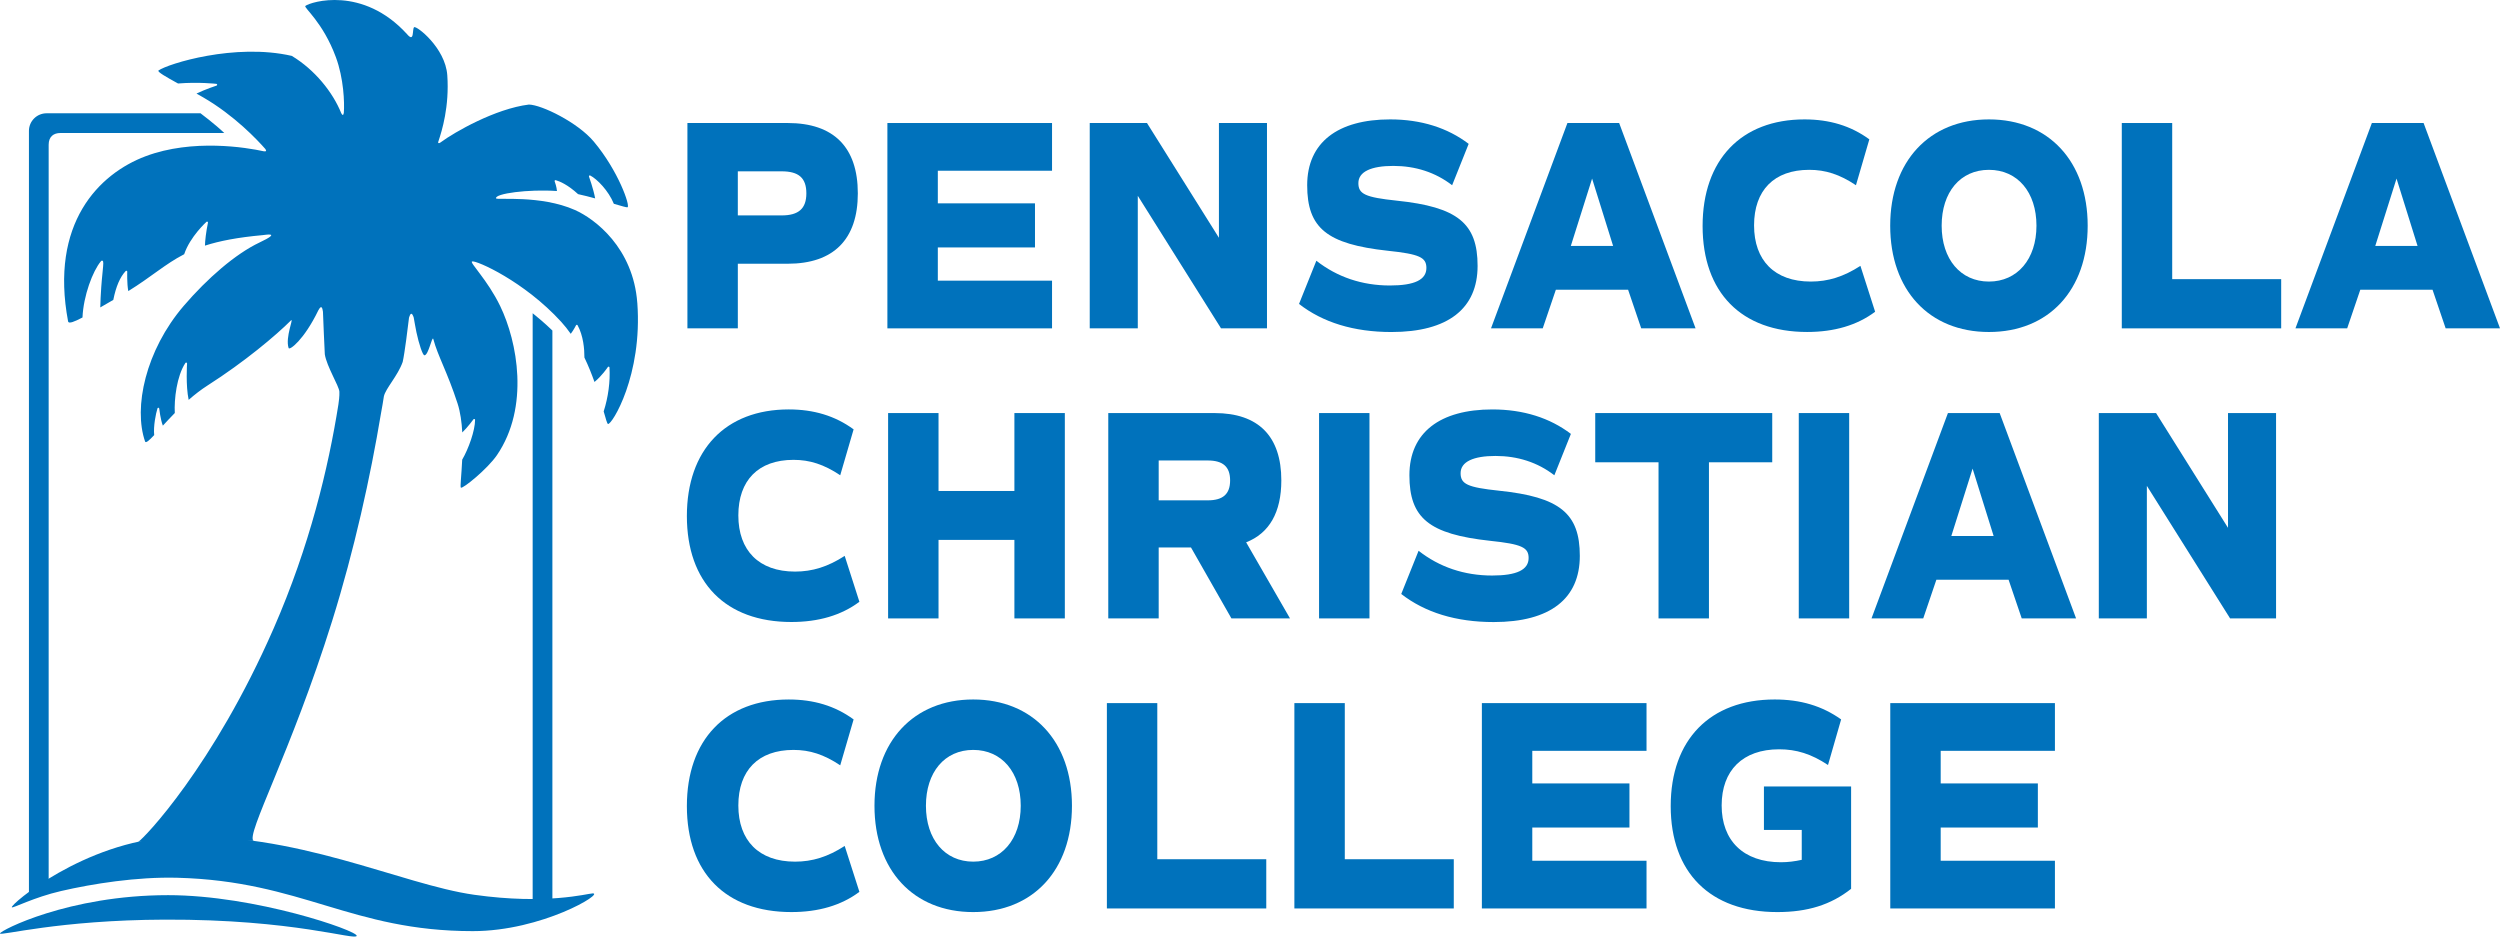
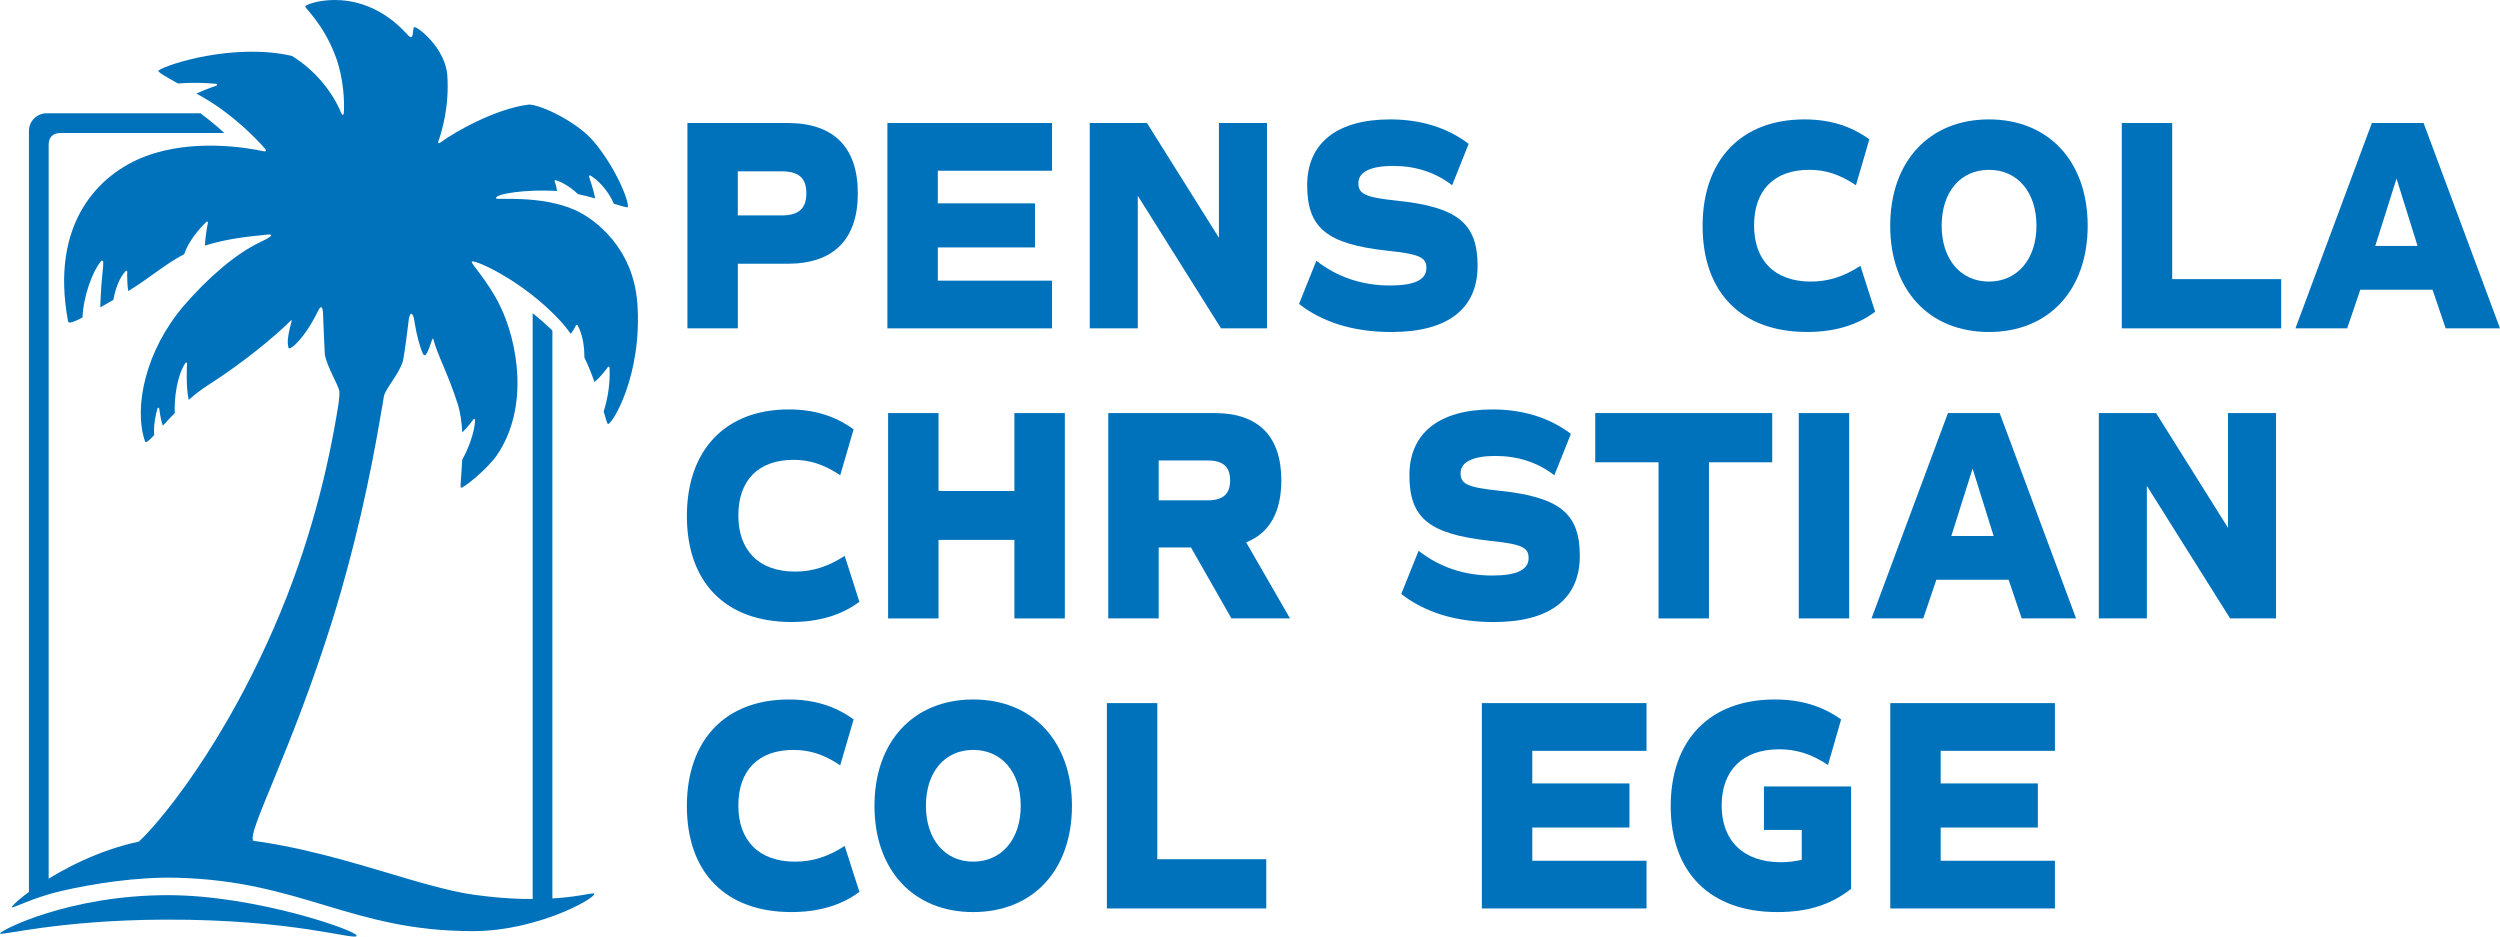
<svg xmlns="http://www.w3.org/2000/svg" id="Layer_2" viewBox="0 0 1852.59 694.06">
  <defs>
    <style>.cls-1{fill:#0072bc;stroke-width:0px;}</style>
  </defs>
  <g id="Layer_1-2">
    <path class="cls-1" d="M394.72,232.14v440.34l14.62-1.74V244.95c-6.32-6.17-12.44-11.03-14.62-12.82Z" />
    <path class="cls-1" d="M148.59,83.95H34.49c-7.19,0-13.05,5.85-13.05,13.05v566.96l14.62-6.45V107.25c0-6.13,3.8-8.68,8.64-8.68h121.51c-6.96-6.67-17.62-14.62-17.62-14.62Z" />
    <path class="cls-1" d="M128.39,620.26c90.45-4.6,168.83,35.2,223.12,42.82,53.7,7.54,83.28-.84,87.64-1.04,9.19-.42-37.43,27.96-88.82,27.96-90.11,0-126.49-37.11-218.9-39.55-30.13-.8-63.05,4.49-86.07,9.81-20.45,4.72-35.87,12.96-36.59,12.09-1.52-1.83,53.63-48.74,119.61-52.1Z" />
    <path class="cls-1" d="M124.49,663.34c64.65,0,140.43,26.33,139.84,30.13-.59,3.8-46.21-12.35-142.18-11.99-78.99.29-122.15,12.29-122.15,10.24s50.69-28.38,124.49-28.38Z" />
    <path class="cls-1" d="M472.26,224.47c-3-40.81-31.37-62.29-46.3-68.89-25.3-11.19-57.92-7.24-58.36-8.56-1.19-3.56,23.95-6.95,45.12-5.46-.18-2.79-1.44-6.58-1.65-7.06-.14-.2-.14-.47-.02-.69.16-.26.47-.39.76-.3,2.95.85,8.94,3.33,16.56,10.35,4.18.91,8.51,2.02,12.67,3.16-1.4-7.42-4.55-16.05-4.58-16.15-.1-.26-.03-.55.18-.73.2-.18.5-.22.74-.09,4.97,2.55,13.52,11.18,17.5,20.96,5.65,1.67,9.59,2.82,10.14,2.59,2.18-.93-6.8-26.99-25.02-48.71-11.89-14.19-38.61-27.21-48.05-27.42-24.93,3.06-55.24,20.52-64.99,27.71h0c-.25.2-1.47,1.17-2.06.84-.33-.18-.24-.63-.09-1.12.06-.17.11-.34.18-.52l.03-.09c2.4-7.17,8.06-25.33,6.44-48.5-1.43-20.48-23.08-37.13-24.62-35.6-1.54,1.54.44,11.85-5.27,5.05C268.8-10.67,230.24,1.32,226.29,4.4c-1.49,1.15,12.95,11.85,22.6,37.96,5.84,15.77,6.44,33.66,5.92,41.08-.11.63-.32,1.67-.72,1.72-.47.06-.88-.69-1.22-1.3-6.25-15.52-19.62-32.22-36.66-42.45-42.13-9.66-91.72,5.85-98.75,10.82-1.21.87,5.71,4.85,14.47,9.64,15.23-1.24,28.28.25,28.43.27.31.03.55.28.58.59.04.31-.16.6-.45.7-.11.03-8.17,2.65-14.89,5.91,1.7.95,3.35,1.88,4.92,2.79,23.22,13.43,40.31,31.67,46.1,38.27.28.43.64,1.09.54,1.38-.21.56-1.16.37-1.84.3-12.48-2.76-52.54-9.43-87.44,3.7-34.57,13.01-71.15,49.67-57.4,122.52.57,1.71,4.45.24,10.65-3.04.66-15.95,7.57-34.48,13.71-41.72.46-.53.9-.42,1.07-.35.86.37.8,1.57.06,8.91-.3,3.01-.68,6.76-.94,10.64-.38,5.64-.62,10.59-.72,15.07,3.02-1.76,6.25-3.64,9.65-5.58,1.98-9.92,5-16.94,9.19-21.4.19-.2.48-.26.74-.15.25.1.42.36.41.63-.01.1-.32,8.68.77,14.4,17.39-10.76,27.34-20.09,41.4-27.32h.01c4.39-13.04,16.41-23.91,16.54-24.02.21-.19.52-.22.77-.08.25.14.38.43.32.71-1.39,6.66-2.18,13.47-2.23,17.02,10.69-3.46,24.15-6.1,42.83-7.79,2.09-.19,14.37-2.46-2.42,5.48-17.73,8.4-38.59,26.49-56.09,46.88-28.38,33.06-37.45,75.48-28.67,100.64.6,1.3,2.98-.81,6.73-4.81-.68-6.41,1.17-15.87,2.44-19.82.09-.3.39-.48.7-.46.31.04.56.28.59.59.01.1.89,8.13,2.69,12.7,2.64-2.88,5.61-6.08,8.85-9.37-.56-10.09,1.42-27.38,7.87-37.12.17-.25.48-.36.77-.26.28.09.47.37.45.67-.02.17-1.08,16.25,1.18,26.97,4.38-3.85,9.07-7.51,13.95-10.63,27.5-17.55,50.76-37.15,61.88-48.27,2.34-2.34-4.39,12.58-1.76,20.48.58,2.02,11.37-5.92,22.04-27.97.45-.81,1.34-2.38,2.07-2.29.96.12,1.12,2.29,1.34,3.38h0c.24,6.18.97,24.3,1.37,31.48,1.35,8.99,10.63,23.66,10.81,27.8.14,3.17-.45,7.58-.73,9.41-7.47,47.15-21.3,104.91-47.97,165.93-44.65,102.15-96.36,156.01-100.33,158.14l85.44-.7c-6.09-4.06,27.74-65.4,58.2-162.85,16.51-52.82,28.4-107.06,36.15-153.53.77-4.12,1.87-10.54,2.21-12.98,1.29-5.89,10.3-15.2,13.94-25.51,1.5-6.58,3.89-26.12,4.66-32.59.02-.19.06-.37.13-.56.37-1.09.85-2.56,1.66-2.54.64.02,1.21,1.34,1.55,2.25.09.23.15.46.2.7.53,2.74,1.09,6.51,1.98,10.72,1.83,8.6,4.62,17.11,5.93,17.11,3.07,0,5.7-14.92,6.58-12.07,3.29,12.51,10.46,24.57,17.99,47.83,2.06,6.35,3.07,13.85,3.47,21.41,4.15-3.98,8.22-9.65,8.28-9.72.17-.24.47-.34.74-.25.28.09.47.34.47.63,0,7.92-4.87,21.52-9.54,29.5h0c-.54,11.51-1.62,20.23-1,20.75,1.31,1.09,19.74-13.83,26.77-24.14,24.27-35.65,15.14-84.03,2.41-110.36-9.49-19.64-23.04-32.48-20.85-33.14,3.16-.94,38.62,14.71,66.05,44.77,2.53,2.77,4.88,5.75,7.06,8.87,2.2-2.87,3.88-6.27,3.9-6.31.11-.23.33-.37.58-.38.28,0,.48.13.6.35,4.27,7.82,5.06,17.57,5.05,23.92,2.94,6.13,5.4,12.3,7.46,18.1,5.39-4.41,9.58-10.57,9.86-10.99l.13-.17c.18-.18.45-.24.69-.16.24.09.41.3.44.56v.03c.62,10.45-.94,22.11-4.31,32.55,1.59,5.63,2.58,9.18,3.21,9.32,2.85.66,25.67-35.98,21.72-89.74Z" />
    <path class="cls-1" d="M635.68,143.3c0,34.01-17.9,52.14-51.95,52.14h-36.97v47.89h-37.36V91.16h74.33c34.05,0,51.95,17.9,51.95,52.14ZM597.54,143.3c0-11.41-5.64-16.34-18.29-16.34h-32.5v32.67h32.5c12.65,0,18.29-5.15,18.29-16.34Z" />
    <polygon class="cls-1" points="694.96 126.52 694.96 150.69 766.96 150.69 766.96 183.36 694.96 183.36 694.96 207.98 779.6 207.98 779.6 243.33 657.59 243.33 657.59 91.16 779.6 91.16 779.6 126.52 694.96 126.52" />
    <polygon class="cls-1" points="938.88 91.16 938.88 243.33 904.83 243.33 843.14 145.09 843.14 243.33 807.53 243.33 807.53 91.16 849.95 91.16 903.27 176.2 903.27 91.16 938.88 91.16" />
    <path class="cls-1" d="M962.63,225.21l12.84-32c15.37,12.08,33.86,18.35,54.49,18.35,18.29,0,27.05-4.25,27.05-12.98,0-7.83-5.06-10.29-28.6-12.76-45.15-4.92-59.74-16.78-59.74-48.56s22.77-48.78,61.49-48.78c22.96,0,42.62,6.27,58.18,18.13l-12.26,30.66c-12.45-9.62-27.24-14.32-43.59-14.32s-25.88,4.25-25.88,12.76c0,8.06,5.06,10.52,28.41,12.98,45.15,4.7,59.93,16.78,59.93,48.34s-21.79,49.01-63.83,49.01c-28.02,0-50.98-7.16-68.5-20.81Z" />
-     <path class="cls-1" d="M1206.46,214.69h-53.51l-9.73,28.64h-38.33l56.63-152.17h38.33l56.63,152.17h-40.28l-9.73-28.64ZM1179.8,132.34l-15.76,49.9h31.33l-15.57-49.9Z" />
    <path class="cls-1" d="M1261.69,167.47c0-49.01,28.6-78.99,75.5-78.99,18.49,0,34.25,4.7,48.06,14.77l-9.92,34.01c-12.07-8.06-22.57-11.41-34.64-11.41-26.08,0-40.86,15.22-40.86,41.18s15.18,41.62,42.03,41.62c12.84,0,24.32-3.58,36.78-11.64l10.9,34.01c-13.43,10.07-30.36,14.99-50.4,14.99-48.84,0-77.45-29.32-77.45-78.55Z" />
    <path class="cls-1" d="M1400.71,167.25c0-47.67,28.99-78.77,73.17-78.77s73.17,31.11,73.17,78.77-28.8,78.77-73.17,78.77-73.17-31.11-73.17-78.77ZM1509.09,167.25c0-24.84-14.01-41.4-35.22-41.4s-35.03,16.56-35.03,41.4,14.01,41.4,35.03,41.4,35.22-16.56,35.22-41.4Z" />
    <polygon class="cls-1" points="1690.44 206.86 1690.44 243.33 1572.32 243.33 1572.32 91.16 1609.68 91.16 1609.68 206.86 1690.44 206.86" />
    <path class="cls-1" d="M1802.58,214.69h-53.51l-9.73,28.64h-38.33l56.63-152.17h38.33l56.63,152.17h-40.28l-9.73-28.64ZM1775.92,132.34l-15.76,49.9h31.33l-15.57-49.9Z" />
    <path class="cls-1" d="M509,382.4c0-49.01,28.6-79,75.5-79,18.49,0,34.25,4.7,48.06,14.77l-9.92,34.01c-12.07-8.06-22.57-11.41-34.64-11.41-26.08,0-40.86,15.22-40.86,41.18s15.18,41.62,42.03,41.62c12.84,0,24.32-3.58,36.78-11.64l10.9,34.01c-13.43,10.07-30.36,14.99-50.4,14.99-48.84,0-77.45-29.32-77.45-78.55Z" />
    <polygon class="cls-1" points="789.08 306.09 789.08 458.27 751.71 458.27 751.71 400.08 695.48 400.08 695.48 458.27 658.12 458.27 658.12 306.09 695.48 306.09 695.48 363.83 751.71 363.83 751.71 306.09 789.08 306.09" />
    <path class="cls-1" d="M912.53,458.27l-29.97-52.59h-23.93v52.59h-37.36v-152.17h78.81c32.5,0,49.43,17.23,49.43,49.9,0,23.72-8.95,39.16-26.07,45.88l32.5,56.39h-43.39ZM858.63,370.77h36.39c11.29,0,16.54-4.7,16.54-14.77s-5.25-14.77-16.54-14.77h-36.39v29.54Z" />
-     <rect class="cls-1" x="977.47" y="306.09" width="37.36" height="152.17" />
    <path class="cls-1" d="M1038.38,440.14l12.84-32c15.37,12.08,33.86,18.35,54.49,18.35,18.29,0,27.05-4.25,27.05-12.98,0-7.83-5.06-10.29-28.6-12.76-45.15-4.92-59.74-16.78-59.74-48.56s22.77-48.78,61.49-48.78c22.96,0,42.62,6.27,58.18,18.13l-12.26,30.66c-12.45-9.62-27.24-14.32-43.59-14.32s-25.88,4.25-25.88,12.76c0,8.06,5.06,10.52,28.41,12.98,45.15,4.7,59.93,16.78,59.93,48.34s-21.79,49.01-63.83,49.01c-28.02,0-50.98-7.16-68.5-20.81Z" />
    <polygon class="cls-1" points="1313.29 342.57 1266.39 342.57 1266.39 458.27 1229.03 458.27 1229.03 342.57 1182.13 342.57 1182.13 306.09 1313.29 306.09 1313.29 342.57" />
    <rect class="cls-1" x="1332.95" y="306.09" width="37.36" height="152.17" />
    <path class="cls-1" d="M1488.43,429.62h-53.51l-9.73,28.64h-38.33l56.63-152.17h38.33l56.63,152.17h-40.28l-9.73-28.64ZM1461.77,347.27l-15.76,49.9h31.33l-15.57-49.9Z" />
    <polygon class="cls-1" points="1686.64 306.09 1686.64 458.27 1652.59 458.27 1590.9 360.03 1590.9 458.27 1555.29 458.27 1555.29 306.09 1597.71 306.09 1651.03 391.13 1651.03 306.09 1686.64 306.09" />
    <path class="cls-1" d="M509,597.34c0-49.01,28.6-78.99,75.5-78.99,18.49,0,34.25,4.7,48.06,14.77l-9.92,34.01c-12.07-8.06-22.57-11.41-34.64-11.41-26.08,0-40.86,15.22-40.86,41.18s15.18,41.62,42.03,41.62c12.84,0,24.32-3.58,36.78-11.64l10.9,34.01c-13.43,10.07-30.36,14.99-50.4,14.99-48.84,0-77.45-29.32-77.45-78.55Z" />
    <path class="cls-1" d="M648.02,597.11c0-47.67,28.99-78.77,73.17-78.77s73.17,31.11,73.17,78.77-28.8,78.77-73.17,78.77-73.17-31.11-73.17-78.77ZM756.4,597.11c0-24.84-14.01-41.4-35.22-41.4s-35.03,16.56-35.03,41.4,14.01,41.4,35.03,41.4,35.22-16.56,35.22-41.4Z" />
    <polygon class="cls-1" points="938.35 636.72 938.35 673.2 820.24 673.2 820.24 521.03 857.6 521.03 857.6 636.72 938.35 636.72" />
-     <polygon class="cls-1" points="1077.3 636.72 1077.3 673.2 959.18 673.2 959.18 521.03 996.54 521.03 996.54 636.72 1077.3 636.72" />
    <polygon class="cls-1" points="1135.48 556.39 1135.48 580.55 1207.48 580.55 1207.48 613.23 1135.48 613.23 1135.48 637.84 1220.13 637.84 1220.13 673.2 1098.12 673.2 1098.12 521.03 1220.13 521.03 1220.13 556.39 1135.48 556.39" />
    <path class="cls-1" d="M1371.74,658.65c-14.98,11.86-32.3,17.23-54.68,17.23-49.82,0-79-29.32-79-78.55s29.19-78.99,77.06-78.99c19.07,0,35.03,4.7,49.23,14.77l-9.73,33.79c-12.45-8.28-23.55-11.64-36.19-11.64-27.05,0-42.62,15.66-42.62,41.62s15.96,42.07,43.98,42.07c5.25,0,10.31-.67,15.37-1.79v-22.15h-28.02v-32.22h64.6v75.86Z" />
    <polygon class="cls-1" points="1438.12 556.39 1438.12 580.55 1510.12 580.55 1510.12 613.23 1438.12 613.23 1438.12 637.84 1522.77 637.84 1522.77 673.2 1400.76 673.2 1400.76 521.03 1522.77 521.03 1522.77 556.39 1438.12 556.39" />
  </g>
</svg>